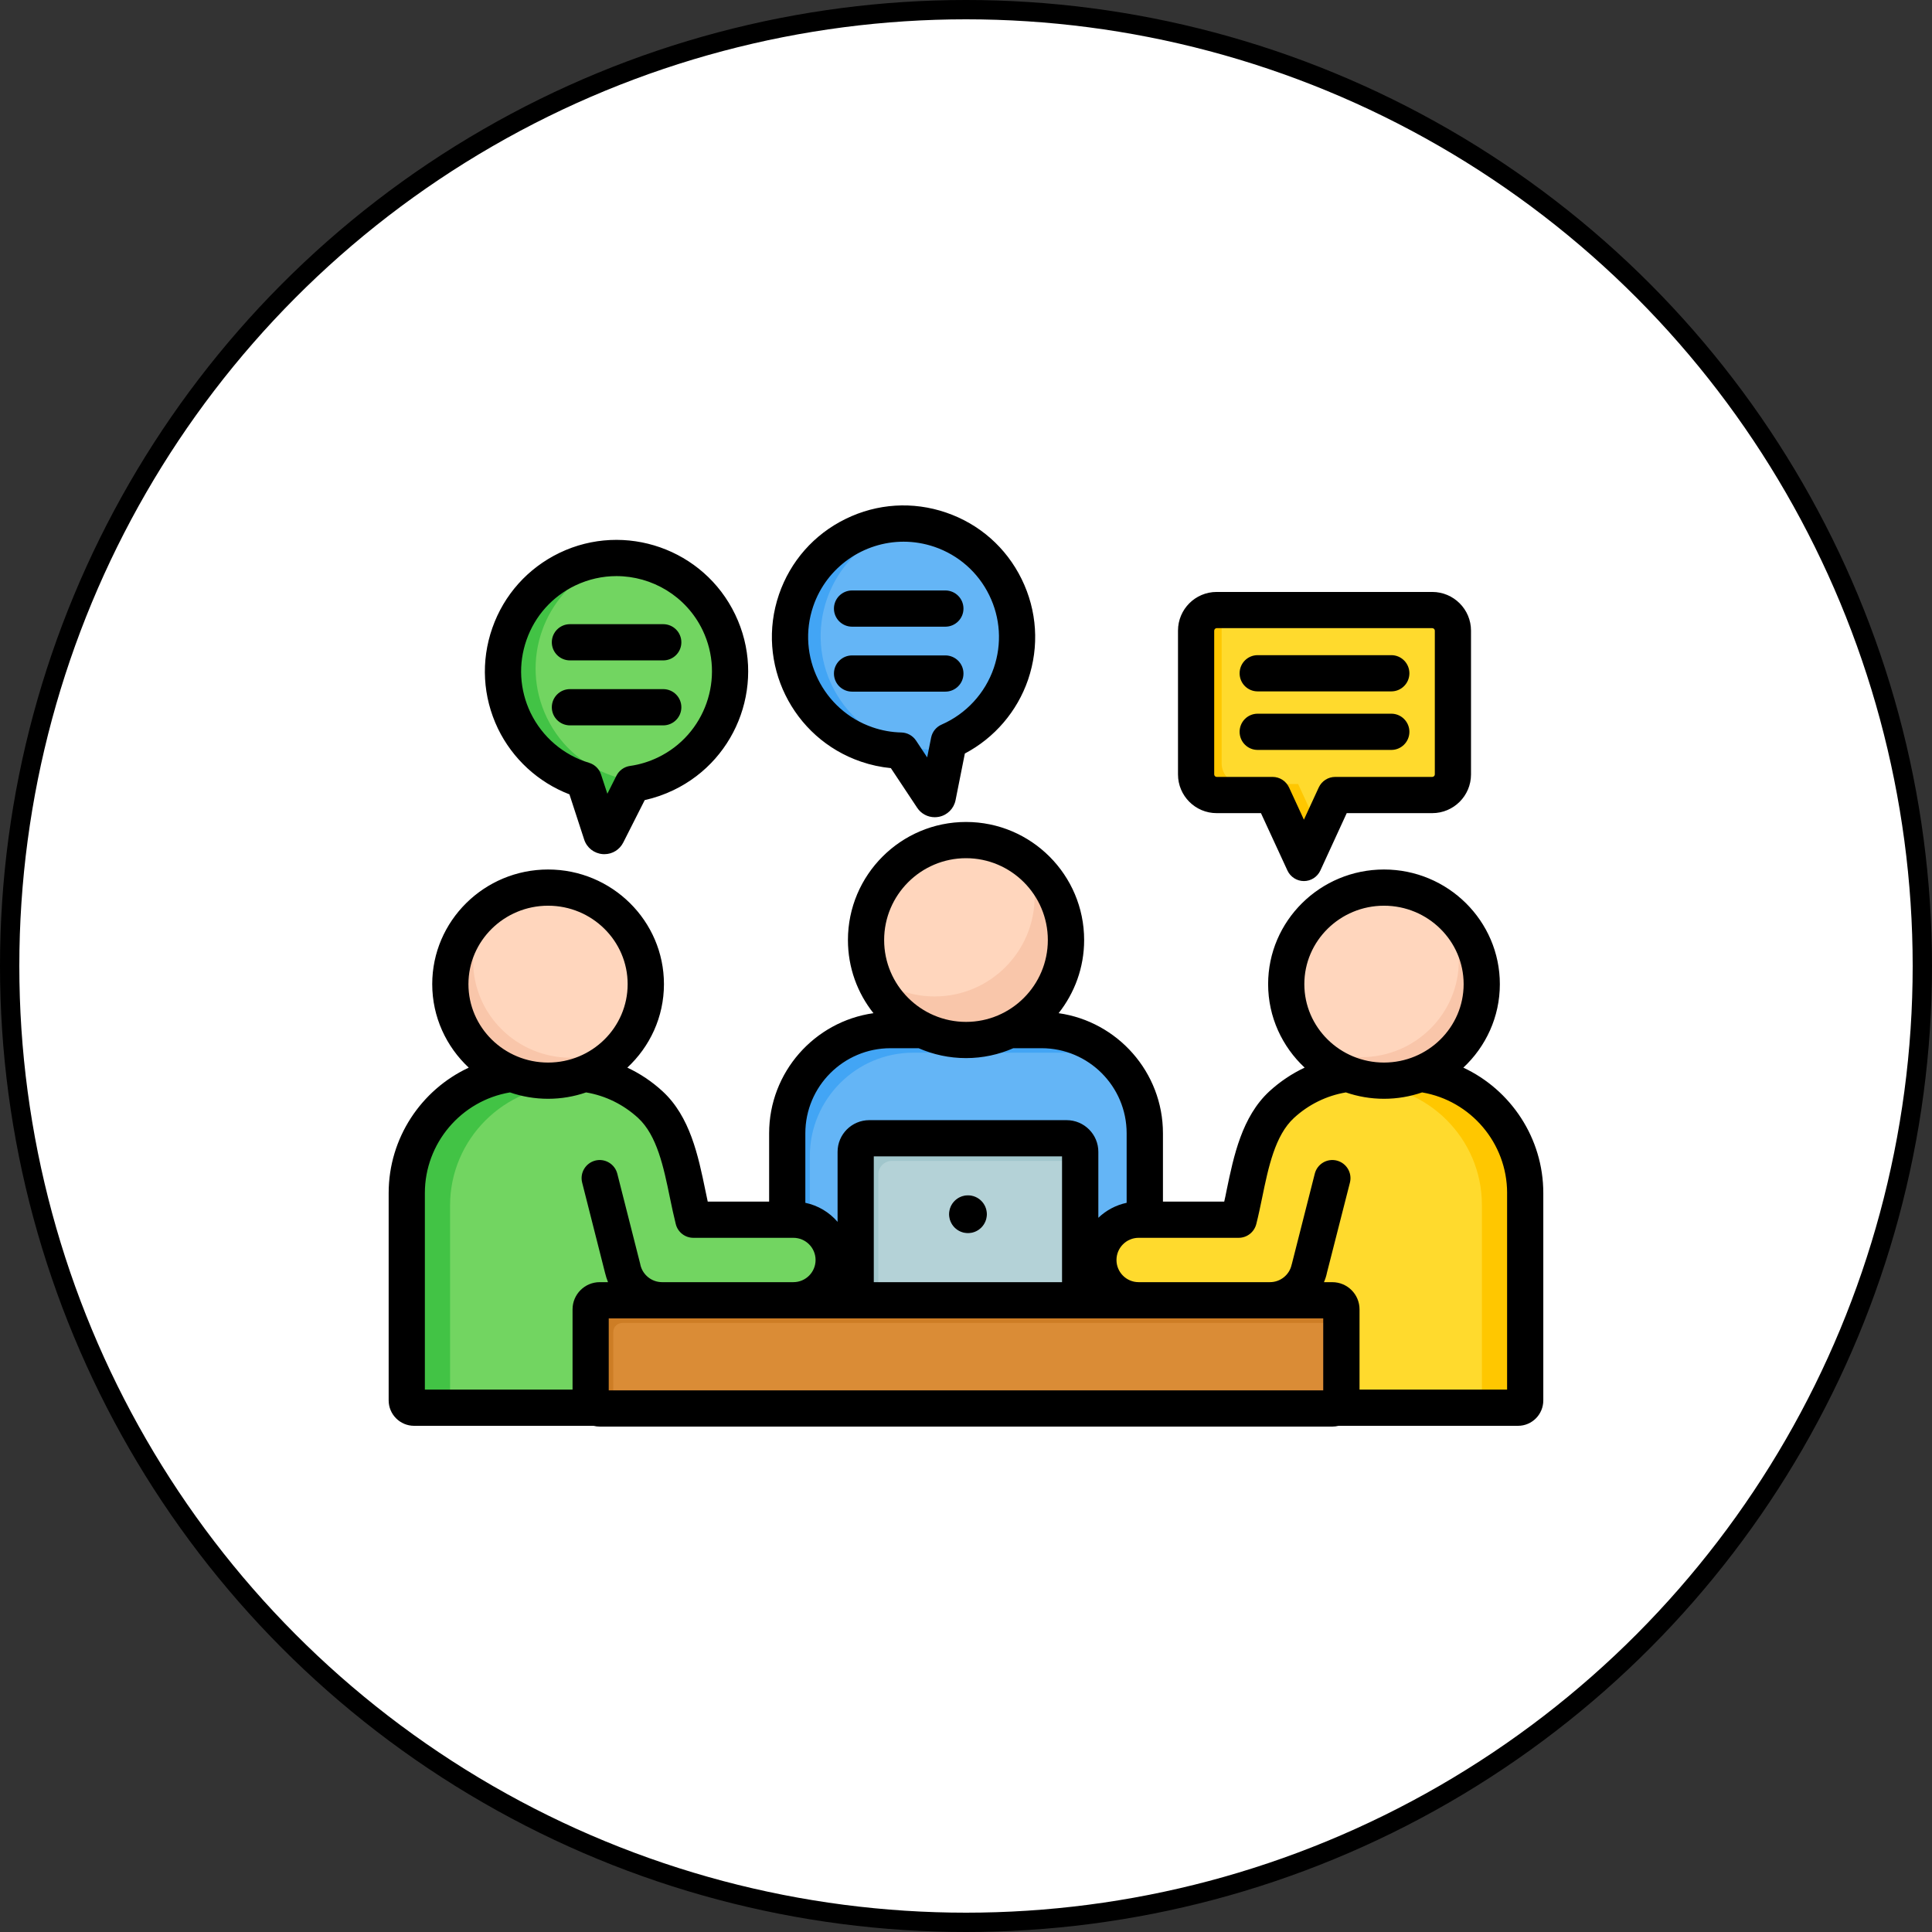
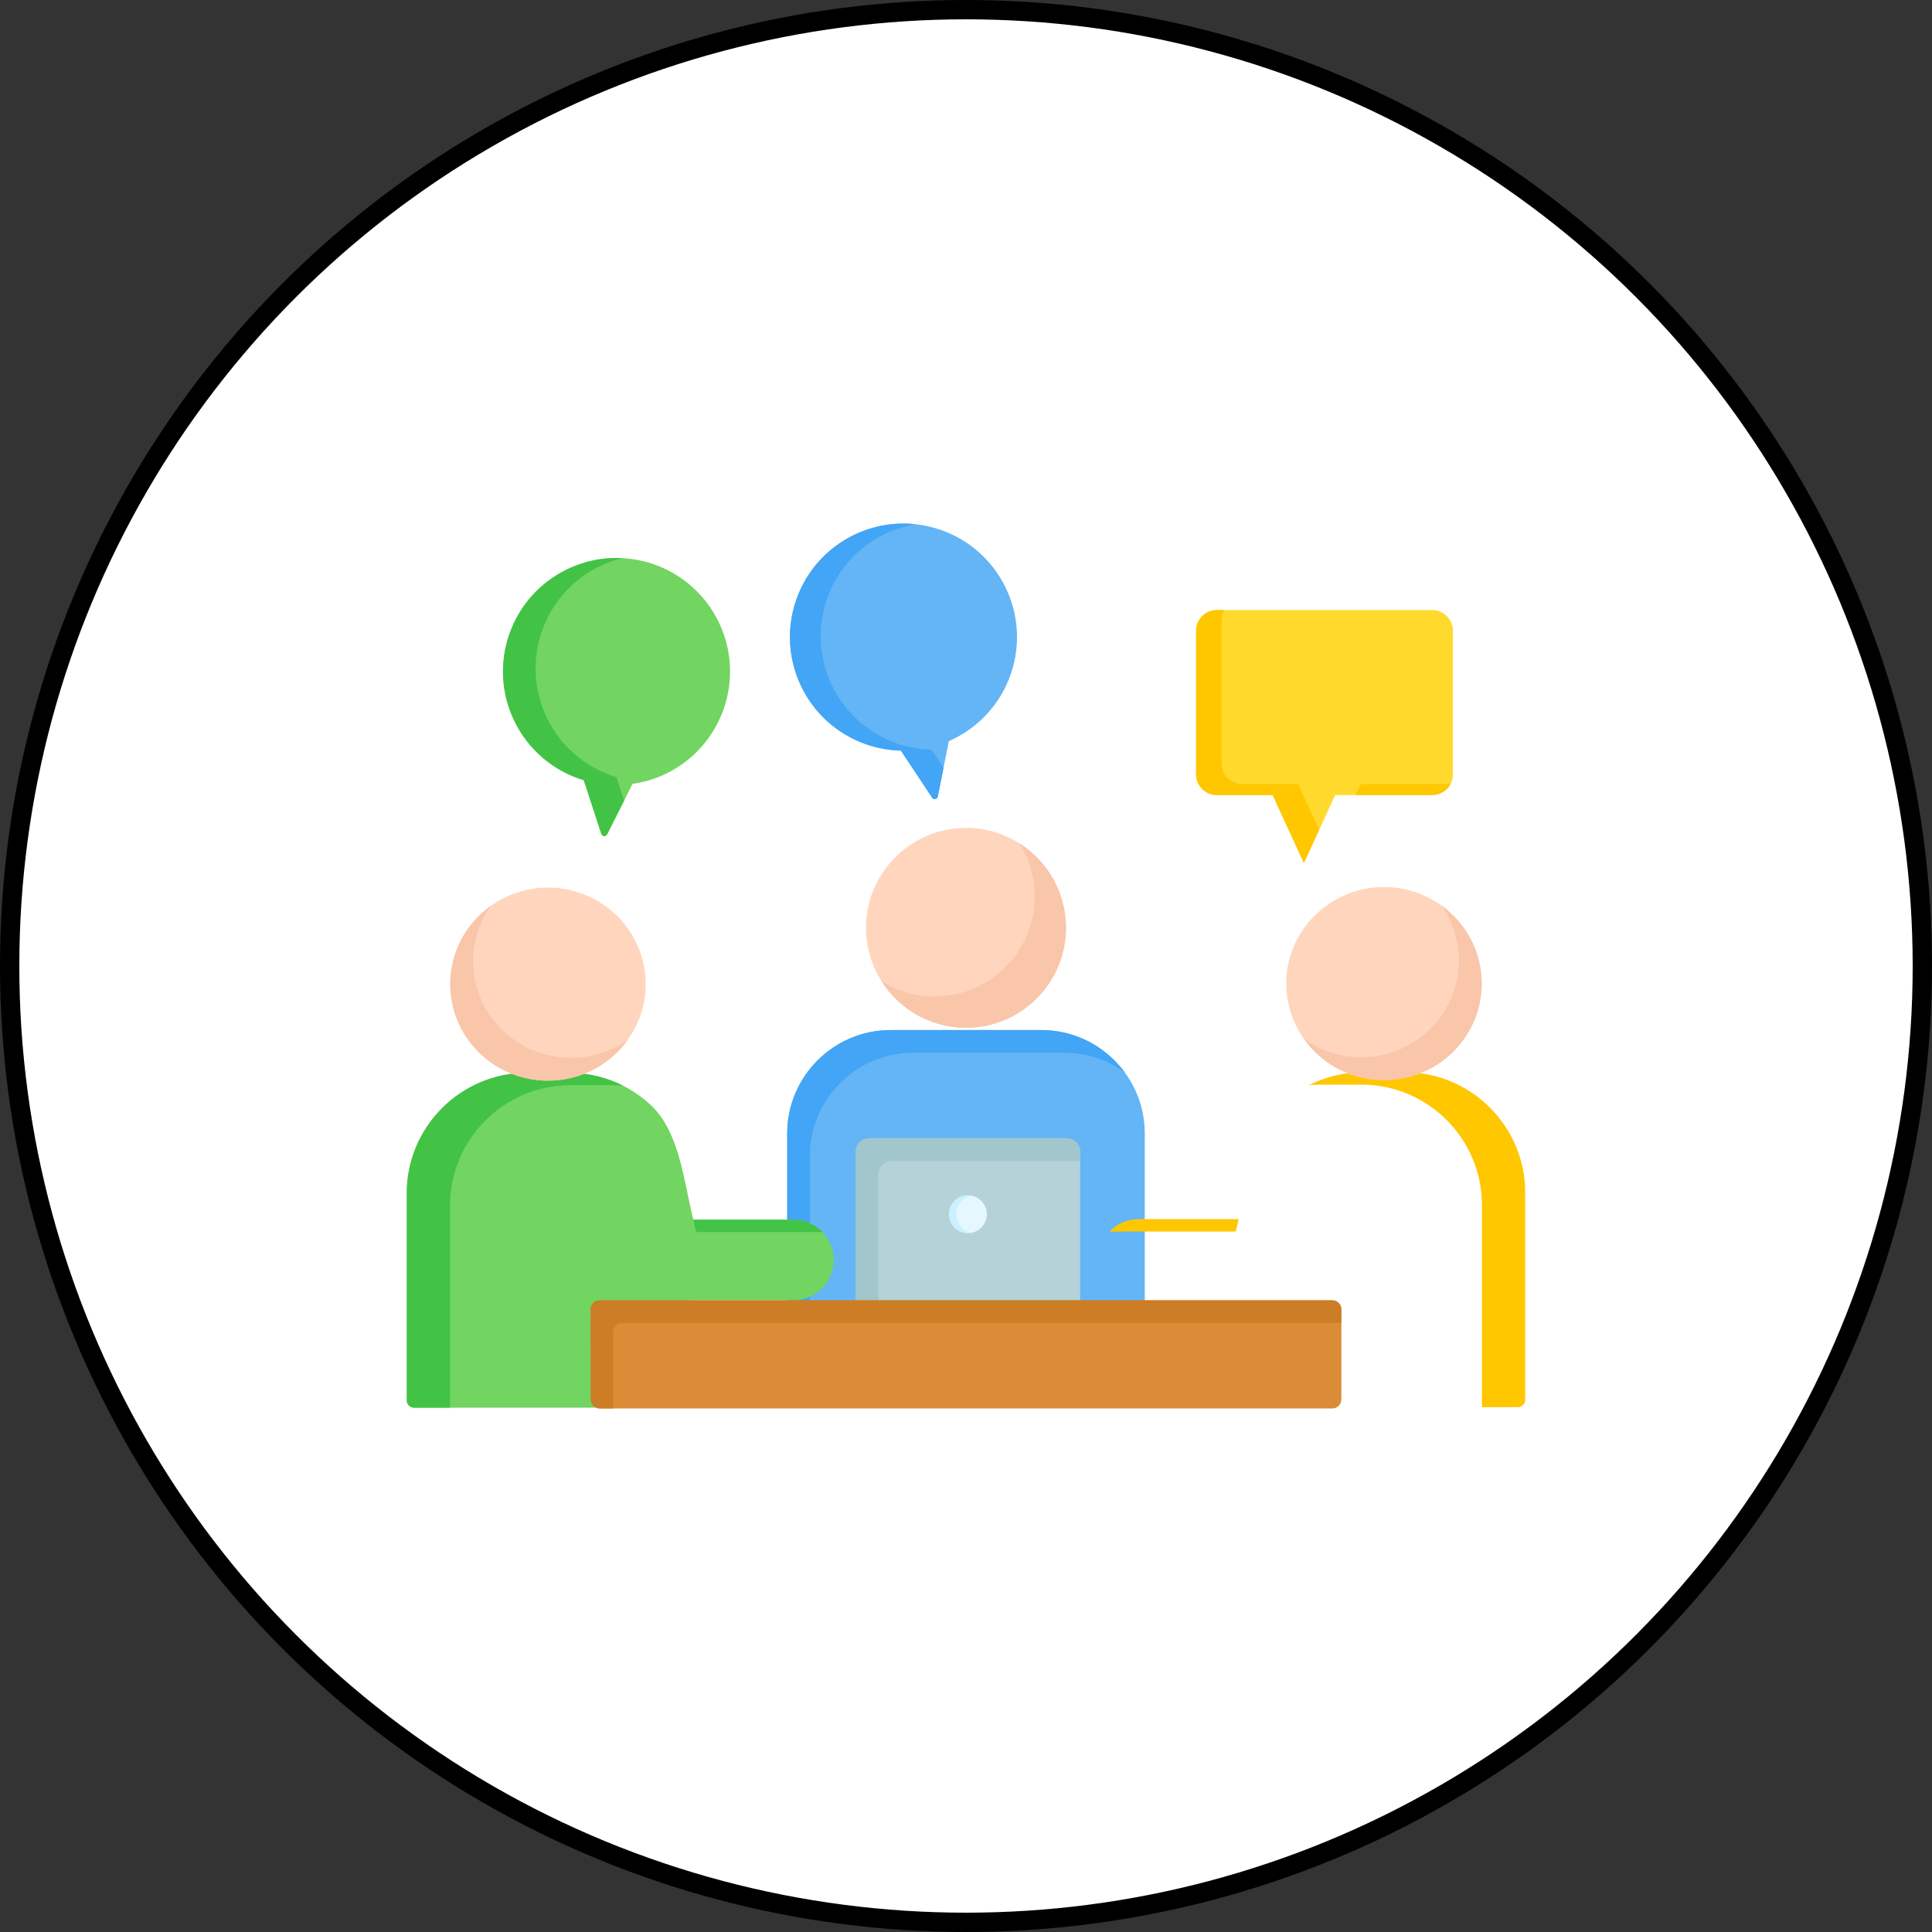
<svg xmlns="http://www.w3.org/2000/svg" width="100" height="100" viewBox="0 0 100 100" fill="none">
  <rect x="0" y="0" width="100" height="100" fill="#333333" stroke="none" />
  <circle cx="50" cy="50" r="49.5" fill="white" stroke="black" />
  <path fill-rule="evenodd" clip-rule="evenodd" d="M46.09 53.316H53.91C56.849 53.316 59.253 55.721 59.253 58.66V69.041H40.746V58.66C40.746 55.721 43.151 53.316 46.09 53.316Z" fill="#64B5F6" />
  <path fill-rule="evenodd" clip-rule="evenodd" d="M46.09 53.316H53.91C55.676 53.316 57.25 54.186 58.224 55.517C57.34 54.871 56.254 54.488 55.081 54.488H47.261C44.323 54.488 41.918 56.893 41.918 59.832V69.041H40.746V58.66C40.746 55.721 43.151 53.316 46.09 53.316Z" fill="#42A5F5" />
  <path fill-rule="evenodd" clip-rule="evenodd" d="M49.999 53.198C52.849 53.198 55.173 50.874 55.173 48.024C55.173 45.174 52.849 42.85 49.999 42.85C47.149 42.85 44.824 45.174 44.824 48.024C44.824 50.874 47.149 53.198 49.999 53.198Z" fill="#FFD6BD" />
  <path fill-rule="evenodd" clip-rule="evenodd" d="M52.758 43.645C54.21 44.561 55.175 46.179 55.175 48.023C55.175 50.881 52.858 53.198 50 53.198C48.156 53.198 46.538 52.233 45.621 50.781C46.419 51.285 47.365 51.576 48.379 51.576C51.236 51.576 53.553 49.26 53.553 46.402C53.553 45.388 53.261 44.443 52.758 43.645V43.645Z" fill="#F9C6AA" />
  <path fill-rule="evenodd" clip-rule="evenodd" d="M44.992 58.916H55.206C55.592 58.916 55.909 59.232 55.909 59.619V67.303H44.289V59.619C44.289 59.232 44.605 58.916 44.992 58.916Z" fill="#B4D2D7" />
  <path fill-rule="evenodd" clip-rule="evenodd" d="M44.992 58.916H55.206C55.592 58.916 55.909 59.232 55.909 59.619V60.088H46.164C45.777 60.088 45.461 60.404 45.461 60.791V67.303H44.289V59.619C44.289 59.232 44.605 58.916 44.992 58.916Z" fill="#A1C6CC" />
  <path fill-rule="evenodd" clip-rule="evenodd" d="M50.1 63.827C50.639 63.827 51.079 63.388 51.079 62.848C51.079 62.309 50.639 61.869 50.1 61.869C49.561 61.869 49.121 62.309 49.121 62.848C49.121 63.388 49.561 63.827 50.1 63.827Z" fill="#E6F8FF" />
  <path fill-rule="evenodd" clip-rule="evenodd" d="M50.1 61.869C50.162 61.869 50.222 61.875 50.281 61.886C49.833 61.976 49.496 62.372 49.496 62.846C49.496 63.325 49.84 63.723 50.295 63.808C50.232 63.821 50.167 63.827 50.1 63.827C49.559 63.827 49.121 63.389 49.121 62.848C49.121 62.307 49.559 61.869 50.1 61.869L50.1 61.869Z" fill="#CBF0FF" />
  <path fill-rule="evenodd" clip-rule="evenodd" d="M48.664 27.417C45.593 26.368 42.254 28.006 41.204 31.076C40.155 34.146 41.793 37.486 44.863 38.536C45.448 38.736 46.043 38.838 46.63 38.851L48.248 41.289C48.284 41.345 48.347 41.371 48.413 41.358C48.478 41.346 48.526 41.297 48.539 41.232L49.113 38.361C50.571 37.724 51.768 36.501 52.323 34.877C53.373 31.806 51.734 28.466 48.664 27.417L48.664 27.417Z" fill="#64B5F6" />
  <path fill-rule="evenodd" clip-rule="evenodd" d="M47.388 27.133C44.718 26.845 42.109 28.428 41.204 31.076C40.155 34.146 41.793 37.486 44.863 38.535C45.448 38.735 46.043 38.837 46.63 38.851L48.248 41.289C48.284 41.345 48.347 41.371 48.413 41.358C48.478 41.345 48.526 41.297 48.539 41.232L48.838 39.737L48.22 38.804C47.633 38.791 47.038 38.689 46.453 38.489C43.383 37.44 41.744 34.1 42.794 31.029C43.517 28.914 45.328 27.478 47.389 27.133H47.388Z" fill="#42A5F5" />
-   <path fill-rule="evenodd" clip-rule="evenodd" d="M64.323 67.273V72.457C64.323 72.663 64.493 72.834 64.7 72.834H78.567C78.775 72.834 78.945 72.664 78.945 72.457V61.722C78.945 58.301 76.145 55.502 72.725 55.502H70.543C68.963 55.502 67.471 56.105 66.34 57.146C64.81 58.553 64.61 61.141 64.112 63.102H58.933C57.782 63.102 56.848 64.036 56.848 65.188C56.848 66.34 57.781 67.273 58.933 67.273H64.323H64.323Z" fill="#FFDA2D" />
  <path fill-rule="evenodd" clip-rule="evenodd" d="M76.704 72.834H78.567C78.775 72.834 78.944 72.664 78.944 72.457V61.722C78.944 58.301 76.145 55.502 72.724 55.502H70.543C69.557 55.502 68.605 55.737 67.754 56.166C67.935 56.151 68.118 56.142 68.302 56.142H70.483C73.904 56.142 76.703 58.941 76.703 62.362V72.834H76.704ZM64.112 63.102H58.933C58.343 63.102 57.809 63.348 57.43 63.743H63.962C64.015 63.535 64.064 63.321 64.112 63.102Z" fill="#FFC700" />
  <path fill-rule="evenodd" clip-rule="evenodd" d="M71.633 55.906C74.42 55.906 76.692 53.662 76.692 50.909C76.692 48.157 74.42 45.912 71.633 45.912C68.847 45.912 66.574 48.157 66.574 50.909C66.574 53.661 68.847 55.906 71.633 55.906Z" fill="#FFD6BD" />
  <path fill-rule="evenodd" clip-rule="evenodd" d="M67.492 53.778C68.407 55.065 69.921 55.906 71.634 55.906C74.428 55.906 76.693 53.668 76.693 50.909C76.693 49.239 75.864 47.761 74.591 46.853C75.168 47.666 75.508 48.655 75.508 49.723C75.508 52.483 73.243 54.72 70.449 54.72C69.345 54.72 68.324 54.371 67.492 53.778L67.492 53.778Z" fill="#F9C6AA" />
  <path fill-rule="evenodd" clip-rule="evenodd" d="M62.976 31.576H74.135C74.721 31.576 75.201 32.056 75.201 32.642V40.085C75.201 40.671 74.721 41.151 74.135 41.151H69.109L67.489 44.667L65.87 41.151H62.976C62.39 41.151 61.91 40.671 61.91 40.085V32.642C61.91 32.056 62.39 31.576 62.976 31.576Z" fill="#FFDA2D" />
  <path fill-rule="evenodd" clip-rule="evenodd" d="M62.976 31.576H63.355C63.276 31.724 63.232 31.893 63.232 32.072V39.515C63.232 40.101 63.712 40.581 64.298 40.581H67.191L68.281 42.947L67.489 44.667L65.87 41.151H62.976C62.39 41.151 61.91 40.671 61.91 40.085V32.642C61.91 32.056 62.39 31.576 62.976 31.576ZM75.078 40.581C74.899 40.919 74.543 41.151 74.135 41.151H70.168L70.43 40.581H75.078Z" fill="#FFC700" />
  <path fill-rule="evenodd" clip-rule="evenodd" d="M35.676 67.301V72.484C35.676 72.69 35.506 72.861 35.299 72.861H21.432C21.224 72.861 21.055 72.691 21.055 72.484V61.749C21.055 58.329 23.854 55.529 27.275 55.529H29.456C31.036 55.529 32.528 56.133 33.66 57.174C35.19 58.581 35.389 61.169 35.887 63.13H41.066C42.218 63.13 43.152 64.064 43.152 65.215C43.152 66.367 42.218 67.301 41.066 67.301H35.676Z" fill="#72D561" />
  <path fill-rule="evenodd" clip-rule="evenodd" d="M23.296 72.861H21.432C21.224 72.861 21.055 72.691 21.055 72.484V61.749C21.055 58.329 23.854 55.529 27.275 55.529H29.456C30.442 55.529 31.394 55.764 32.245 56.194C32.064 56.178 31.881 56.169 31.697 56.169H29.516C26.095 56.169 23.296 58.969 23.296 62.39V72.861H23.296ZM35.887 63.13H41.066C41.657 63.13 42.19 63.375 42.569 63.77H36.037C35.984 63.563 35.935 63.349 35.887 63.13Z" fill="#42C345" />
  <path fill-rule="evenodd" clip-rule="evenodd" d="M28.364 55.936C31.15 55.936 33.423 53.691 33.423 50.938C33.423 48.186 31.15 45.941 28.364 45.941C25.577 45.941 23.305 48.186 23.305 50.938C23.305 53.691 25.577 55.936 28.364 55.936Z" fill="#FFD6BD" />
  <path fill-rule="evenodd" clip-rule="evenodd" d="M32.506 53.807C31.591 55.094 30.077 55.935 28.364 55.935C25.57 55.935 23.305 53.698 23.305 50.938C23.305 49.268 24.134 47.79 25.407 46.883C24.83 47.695 24.49 48.684 24.49 49.752C24.49 52.512 26.755 54.749 29.549 54.749C30.653 54.749 31.674 54.4 32.506 53.807V53.807Z" fill="#F9C6AA" />
  <path fill-rule="evenodd" clip-rule="evenodd" d="M29.367 29.462C32.291 28.056 35.801 29.288 37.207 32.212C38.613 35.137 37.381 38.647 34.457 40.053C33.9 40.32 33.321 40.492 32.74 40.575L31.423 43.188C31.393 43.247 31.333 43.281 31.267 43.276C31.201 43.271 31.147 43.228 31.126 43.165L30.216 40.383C28.693 39.923 27.36 38.85 26.616 37.302C25.211 34.378 26.442 30.868 29.367 29.462Z" fill="#72D561" />
  <path fill-rule="evenodd" clip-rule="evenodd" d="M29.367 29.462C30.285 29.02 31.261 28.839 32.212 28.889C31.82 28.984 31.432 29.122 31.054 29.303C28.129 30.709 26.898 34.219 28.304 37.144C29.047 38.691 30.38 39.764 31.904 40.224L32.302 41.443L31.423 43.187C31.393 43.247 31.333 43.28 31.267 43.275C31.201 43.27 31.147 43.228 31.126 43.165L30.216 40.382C28.693 39.923 27.36 38.85 26.616 37.302C25.211 34.378 26.442 30.868 29.367 29.462Z" fill="#42C345" />
-   <path d="M68.958 67.303H31.041C30.781 67.303 30.57 67.513 30.57 67.773V72.432C30.57 72.692 30.781 72.902 31.041 72.902H68.958C69.218 72.902 69.428 72.692 69.428 72.432V67.773C69.428 67.513 69.218 67.303 68.958 67.303Z" fill="#DA8C36" />
+   <path d="M68.958 67.303H31.041C30.781 67.303 30.57 67.513 30.57 67.773C30.57 72.692 30.781 72.902 31.041 72.902H68.958C69.218 72.902 69.428 72.692 69.428 72.432V67.773C69.428 67.513 69.218 67.303 68.958 67.303Z" fill="#DA8C36" />
  <path fill-rule="evenodd" clip-rule="evenodd" d="M31.041 67.303H68.958C69.217 67.303 69.429 67.514 69.429 67.773V68.475H32.212C31.954 68.475 31.742 68.686 31.742 68.945V72.902H31.041C30.782 72.902 30.57 72.691 30.57 72.432V67.773C30.57 67.514 30.782 67.303 31.041 67.303Z" fill="#CD7D25" />
-   <path fill-rule="evenodd" clip-rule="evenodd" d="M65.096 38.816H72.016C72.53 38.816 72.95 38.396 72.95 37.879C72.95 37.361 72.53 36.941 72.016 36.941H65.096C64.577 36.941 64.162 37.361 64.162 37.879C64.162 38.396 64.577 38.816 65.096 38.816ZM65.096 35.786H72.016C72.53 35.786 72.95 35.366 72.95 34.849C72.95 34.331 72.53 33.911 72.016 33.911H65.096C64.577 33.911 64.162 34.331 64.162 34.849C64.162 35.366 64.577 35.786 65.096 35.786ZM62.847 40.085V32.642C62.847 32.574 62.908 32.513 62.974 32.513H74.133C74.205 32.513 74.266 32.574 74.266 32.642V40.085C74.266 40.153 74.205 40.213 74.133 40.213H69.109C68.744 40.213 68.413 40.426 68.258 40.759L67.49 42.426L66.721 40.759C66.566 40.426 66.235 40.213 65.87 40.213H62.974C62.908 40.213 62.847 40.153 62.847 40.085ZM60.973 40.085V32.642C60.973 31.537 61.869 30.639 62.974 30.639H74.133C75.239 30.639 76.139 31.537 76.139 32.642V40.085C76.139 41.19 75.239 42.088 74.133 42.088H69.706L68.341 45.059C68.186 45.391 67.854 45.604 67.49 45.604C67.125 45.604 66.793 45.391 66.638 45.059L65.267 42.088H62.974C61.868 42.088 60.973 41.19 60.973 40.085ZM29.502 37.545H34.327C34.847 37.545 35.267 37.125 35.267 36.607C35.267 36.089 34.847 35.669 34.327 35.669H29.502C28.982 35.669 28.562 36.089 28.562 36.607C28.562 37.124 28.982 37.545 29.502 37.545ZM29.502 34.182H34.327C34.847 34.182 35.267 33.763 35.267 33.245C35.267 32.727 34.847 32.307 34.327 32.307H29.502C28.982 32.307 28.562 32.727 28.562 33.245C28.562 33.762 28.982 34.182 29.502 34.182ZM27.462 36.895C26.893 35.706 26.816 34.366 27.253 33.122C27.689 31.877 28.585 30.878 29.773 30.306C30.464 29.976 31.188 29.819 31.906 29.819C33.747 29.819 35.516 30.851 36.367 32.617C37.544 35.071 36.505 38.027 34.051 39.206C33.592 39.427 33.106 39.575 32.608 39.645C32.304 39.689 32.044 39.878 31.906 40.152L31.437 41.084L31.11 40.09C31.017 39.799 30.784 39.572 30.491 39.483C29.165 39.084 28.065 38.14 27.463 36.895L27.462 36.895ZM25.771 37.707C24.986 36.067 24.881 34.218 25.484 32.501C26.086 30.784 27.325 29.404 28.96 28.616C32.349 26.988 36.428 28.419 38.052 31.805C39.683 35.191 38.251 39.269 34.863 40.896C34.382 41.127 33.885 41.3 33.371 41.413L32.26 43.608C32.072 43.981 31.696 44.212 31.282 44.212C31.254 44.212 31.226 44.211 31.199 44.209C30.751 44.175 30.375 43.88 30.237 43.456L29.474 41.116C27.86 40.495 26.528 39.275 25.771 37.707ZM44.105 35.799H48.93C49.449 35.799 49.869 35.38 49.869 34.862C49.869 34.344 49.449 33.924 48.93 33.924H44.105C43.585 33.924 43.165 34.344 43.165 34.862C43.165 35.38 43.585 35.799 44.105 35.799ZM44.105 32.437H48.93C49.449 32.437 49.869 32.017 49.869 31.5C49.869 30.982 49.449 30.562 48.93 30.562H44.105C43.585 30.562 43.165 30.982 43.165 31.5C43.165 32.018 43.585 32.437 44.105 32.437ZM45.171 37.648C42.596 36.767 41.214 33.955 42.093 31.379C42.795 29.33 44.718 28.038 46.769 28.038C47.299 28.038 47.835 28.124 48.366 28.304C49.609 28.731 50.621 29.618 51.201 30.802C51.782 31.985 51.865 33.325 51.439 34.573C50.991 35.881 50.008 36.948 48.742 37.502C48.46 37.624 48.255 37.877 48.195 38.177L47.99 39.203L47.415 38.333C47.244 38.077 46.962 37.92 46.653 37.913C46.15 37.902 45.652 37.813 45.171 37.648V37.648ZM40.319 30.772C39.103 34.327 41.009 38.207 44.563 39.422C45.066 39.595 45.586 39.707 46.111 39.758L47.471 41.807C47.675 42.119 48.018 42.299 48.383 42.299C48.454 42.299 48.526 42.292 48.598 42.278C49.035 42.192 49.372 41.854 49.46 41.415L49.941 39.002C51.472 38.195 52.649 36.825 53.213 35.18C53.799 33.458 53.683 31.61 52.881 29.976C52.08 28.342 50.693 27.119 48.968 26.53C47.249 25.941 45.398 26.058 43.767 26.86C42.131 27.661 40.91 29.051 40.318 30.773L40.319 30.772ZM78.008 61.751C78.008 59.172 76.128 56.969 73.608 56.543C72.989 56.756 72.326 56.873 71.635 56.873C70.944 56.873 70.281 56.756 69.662 56.543C68.661 56.713 67.733 57.167 66.975 57.865C65.997 58.767 65.654 60.408 65.328 61.995C65.234 62.451 65.135 62.923 65.024 63.362C64.914 63.778 64.544 64.069 64.112 64.069H58.934C58.303 64.069 57.789 64.584 57.789 65.217C57.789 65.85 58.303 66.364 58.934 66.364H65.732C66.273 66.364 66.743 65.985 66.854 65.461C66.859 65.45 66.859 65.439 66.865 65.428L68.053 60.749C68.18 60.248 68.689 59.944 69.192 60.071C69.695 60.2 69.999 60.709 69.872 61.211L68.683 65.875C68.65 66.045 68.595 66.208 68.528 66.365H68.96C69.739 66.365 70.369 66.996 70.369 67.772V71.925H78.007V61.751L78.008 61.751ZM21.991 71.925H29.635V67.772C29.635 66.996 30.265 66.364 31.044 66.364H31.47C31.409 66.207 31.354 66.044 31.315 65.875L30.132 61.21C30.005 60.709 30.309 60.2 30.812 60.071C31.309 59.944 31.823 60.248 31.951 60.749L33.139 65.428C33.139 65.439 33.144 65.45 33.144 65.46C33.26 65.984 33.73 66.364 34.266 66.364H41.065C41.7 66.364 42.214 65.85 42.214 65.217C42.214 64.584 41.7 64.069 41.065 64.069H35.886C35.46 64.069 35.084 63.778 34.979 63.362C34.869 62.922 34.769 62.451 34.675 61.995C34.349 60.408 34.007 58.767 33.028 57.865C32.266 57.167 31.343 56.713 30.337 56.543C29.718 56.756 29.06 56.873 28.369 56.873C27.678 56.873 27.015 56.756 26.396 56.543C23.87 56.969 21.991 59.171 21.991 61.751V71.925V71.925ZM24.246 50.939C24.246 53.177 26.092 54.998 28.369 54.998C30.646 54.998 32.487 53.177 32.487 50.939C32.487 48.7 30.641 46.879 28.369 46.879C26.098 46.879 24.246 48.7 24.246 50.939ZM54.971 59.853H45.227V66.364H54.971V59.853ZM31.508 68.239H68.49V71.965H31.508V68.239ZM41.684 58.66C41.684 56.23 43.662 54.255 46.089 54.255H47.548C48.3 54.583 49.129 54.767 50.002 54.767C50.87 54.767 51.699 54.583 52.45 54.255H53.91C56.342 54.255 58.315 56.23 58.315 58.66V62.257C57.756 62.376 57.248 62.65 56.85 63.033V59.619C56.85 58.714 56.115 57.979 55.208 57.979H44.994C44.088 57.979 43.353 58.714 43.353 59.619V63.243C42.927 62.749 42.347 62.395 41.684 62.257V58.66L41.684 58.66ZM45.763 48.656C45.763 50.992 47.664 52.893 50.002 52.893C52.34 52.893 54.236 50.992 54.236 48.656C54.236 46.32 52.334 44.42 50.002 44.42C47.669 44.42 45.763 46.321 45.763 48.656ZM67.512 50.939C67.512 53.177 69.363 54.998 71.635 54.998C73.907 54.998 75.758 53.177 75.758 50.939C75.758 48.7 73.906 46.879 71.635 46.879C69.363 46.879 67.512 48.7 67.512 50.939ZM79.881 61.751C79.881 58.91 78.201 56.409 75.742 55.261C76.902 54.178 77.632 52.642 77.632 50.939C77.632 47.667 74.94 45.005 71.635 45.005C68.33 45.005 65.638 47.667 65.638 50.939C65.638 52.641 66.368 54.177 67.528 55.26C66.871 55.57 66.257 55.979 65.704 56.485C64.284 57.796 63.858 59.824 63.488 61.615C63.449 61.813 63.411 62.006 63.366 62.194H60.194V58.66C60.194 55.497 57.839 52.873 54.794 52.442C55.617 51.4 56.115 50.086 56.115 48.656C56.115 45.286 53.374 42.545 50.002 42.545C46.63 42.545 43.889 45.286 43.889 48.656C43.889 50.086 44.381 51.4 45.21 52.442C42.159 52.873 39.81 55.497 39.81 58.66V62.194H36.632C36.593 62.006 36.555 61.813 36.51 61.615C36.14 59.824 35.72 57.796 34.294 56.485C33.747 55.981 33.133 55.57 32.47 55.26C33.636 54.177 34.366 52.641 34.366 50.939C34.366 47.667 31.674 45.005 28.369 45.005C25.064 45.005 22.372 47.667 22.372 50.939C22.372 52.642 23.102 54.178 24.262 55.261C21.797 56.409 20.117 58.91 20.117 61.751V72.485C20.117 73.211 20.709 73.8 21.433 73.8H30.718C30.823 73.825 30.928 73.84 31.044 73.84H68.96C69.07 73.84 69.181 73.825 69.286 73.8H78.572C79.296 73.8 79.881 73.211 79.881 72.485V61.751H79.881ZM49.123 62.847C49.123 62.309 49.56 61.869 50.101 61.869C50.643 61.869 51.08 62.309 51.08 62.847C51.08 63.386 50.643 63.827 50.101 63.827C49.56 63.827 49.123 63.387 49.123 62.847Z" fill="black" />
</svg>